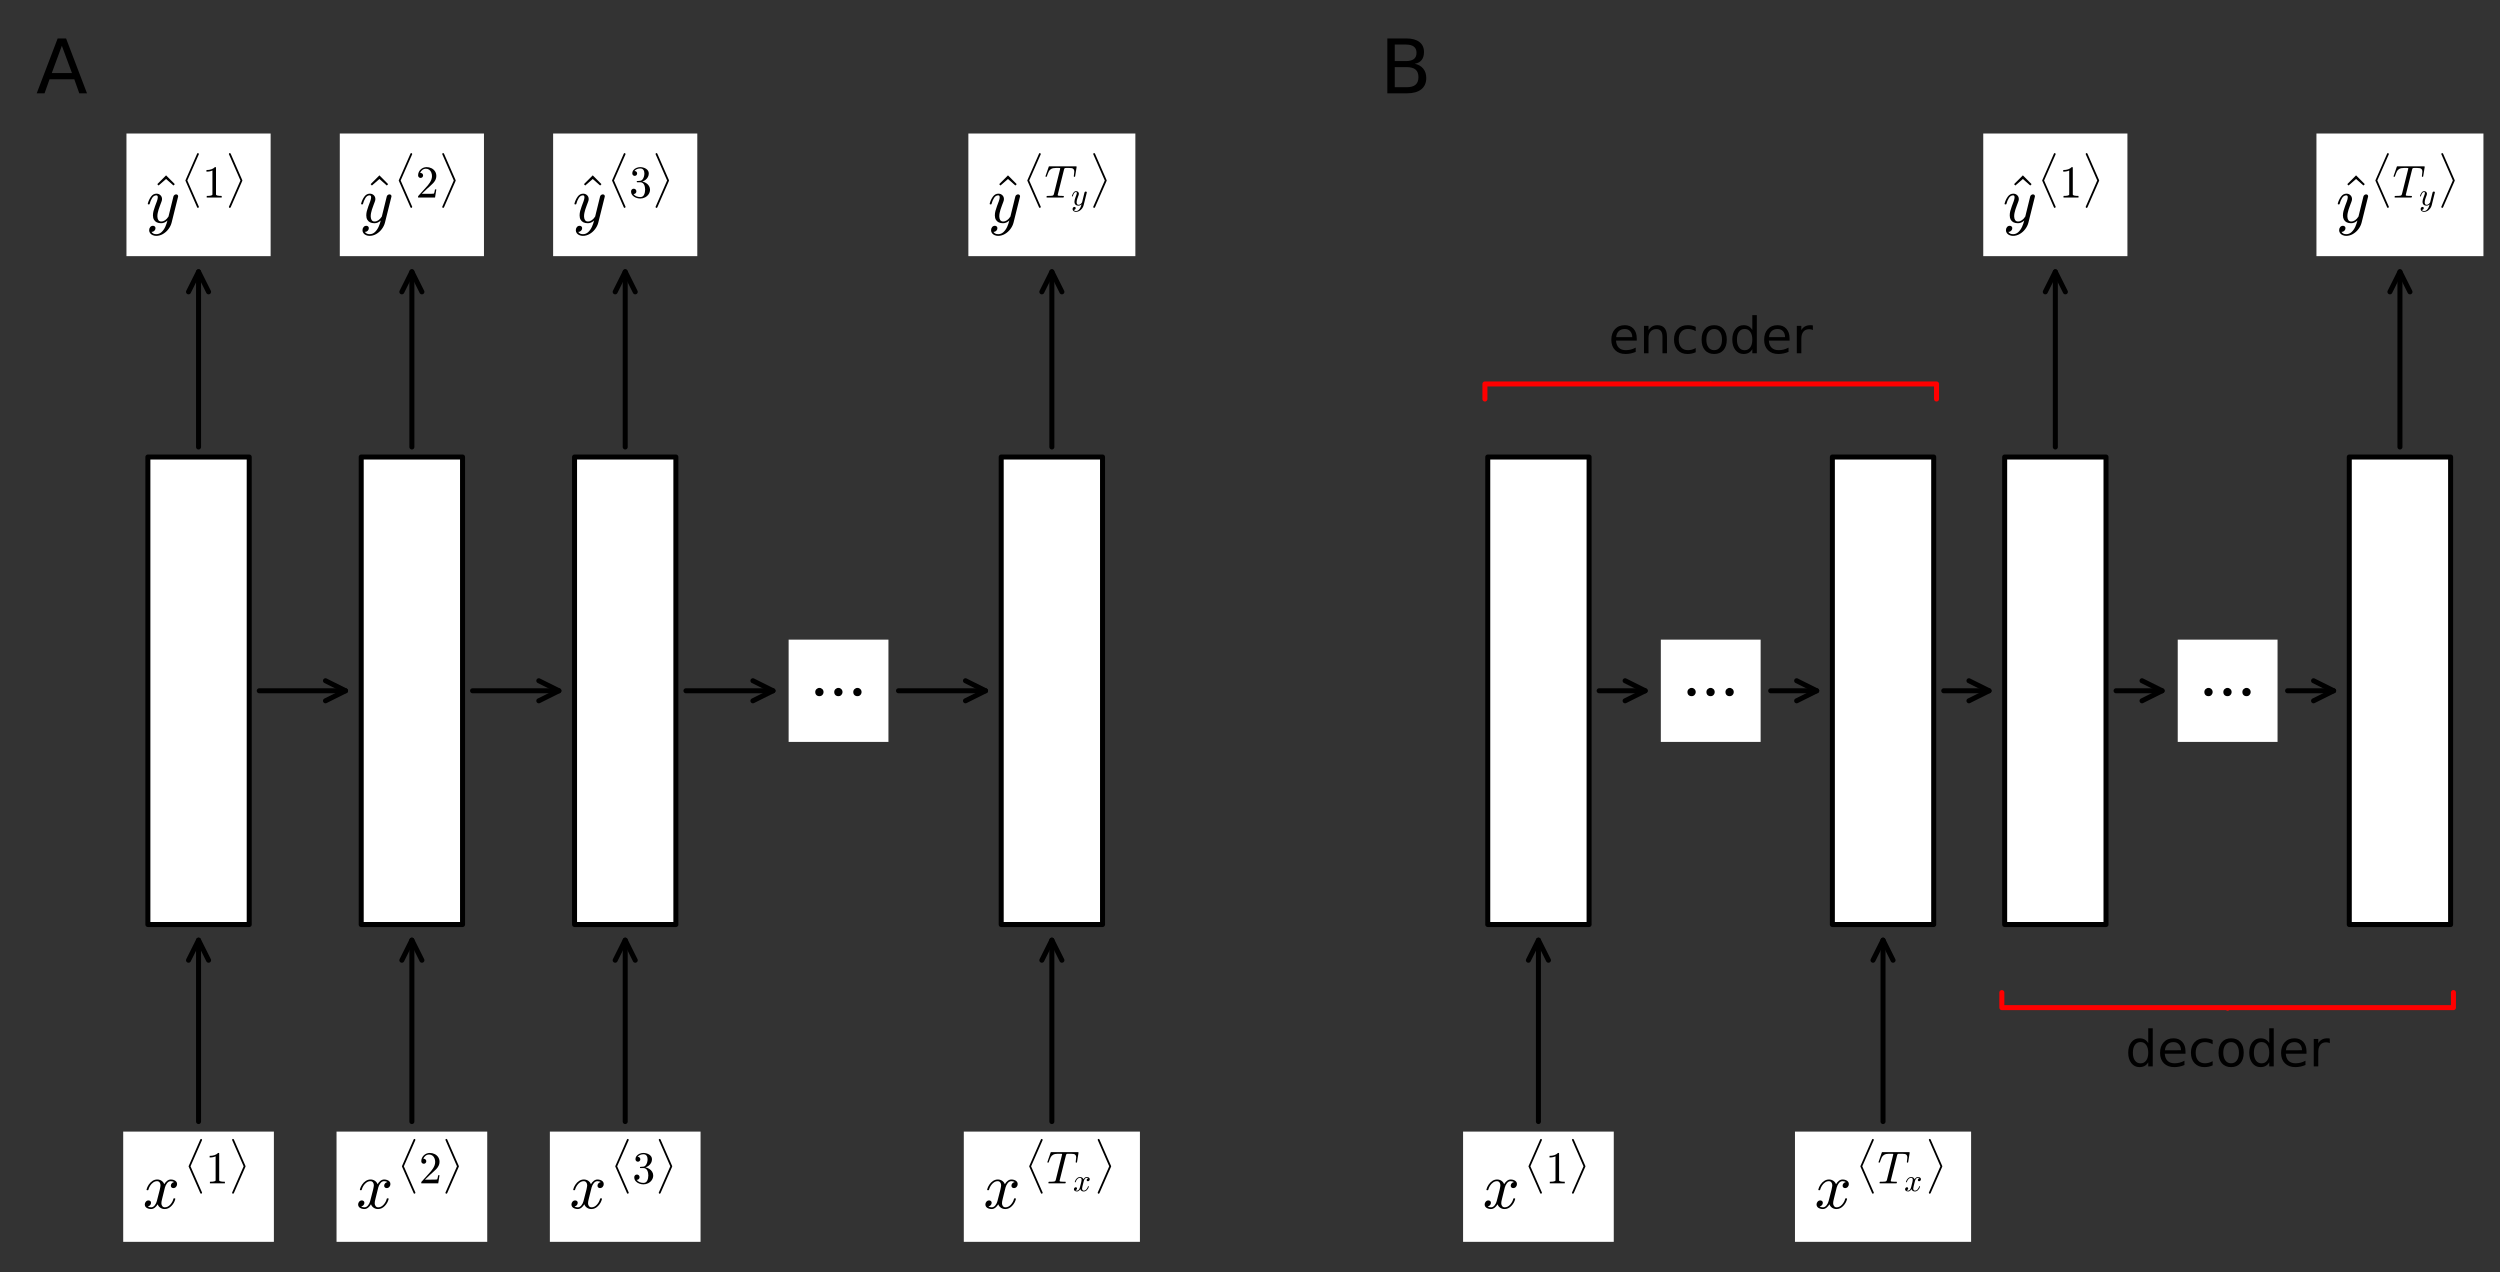
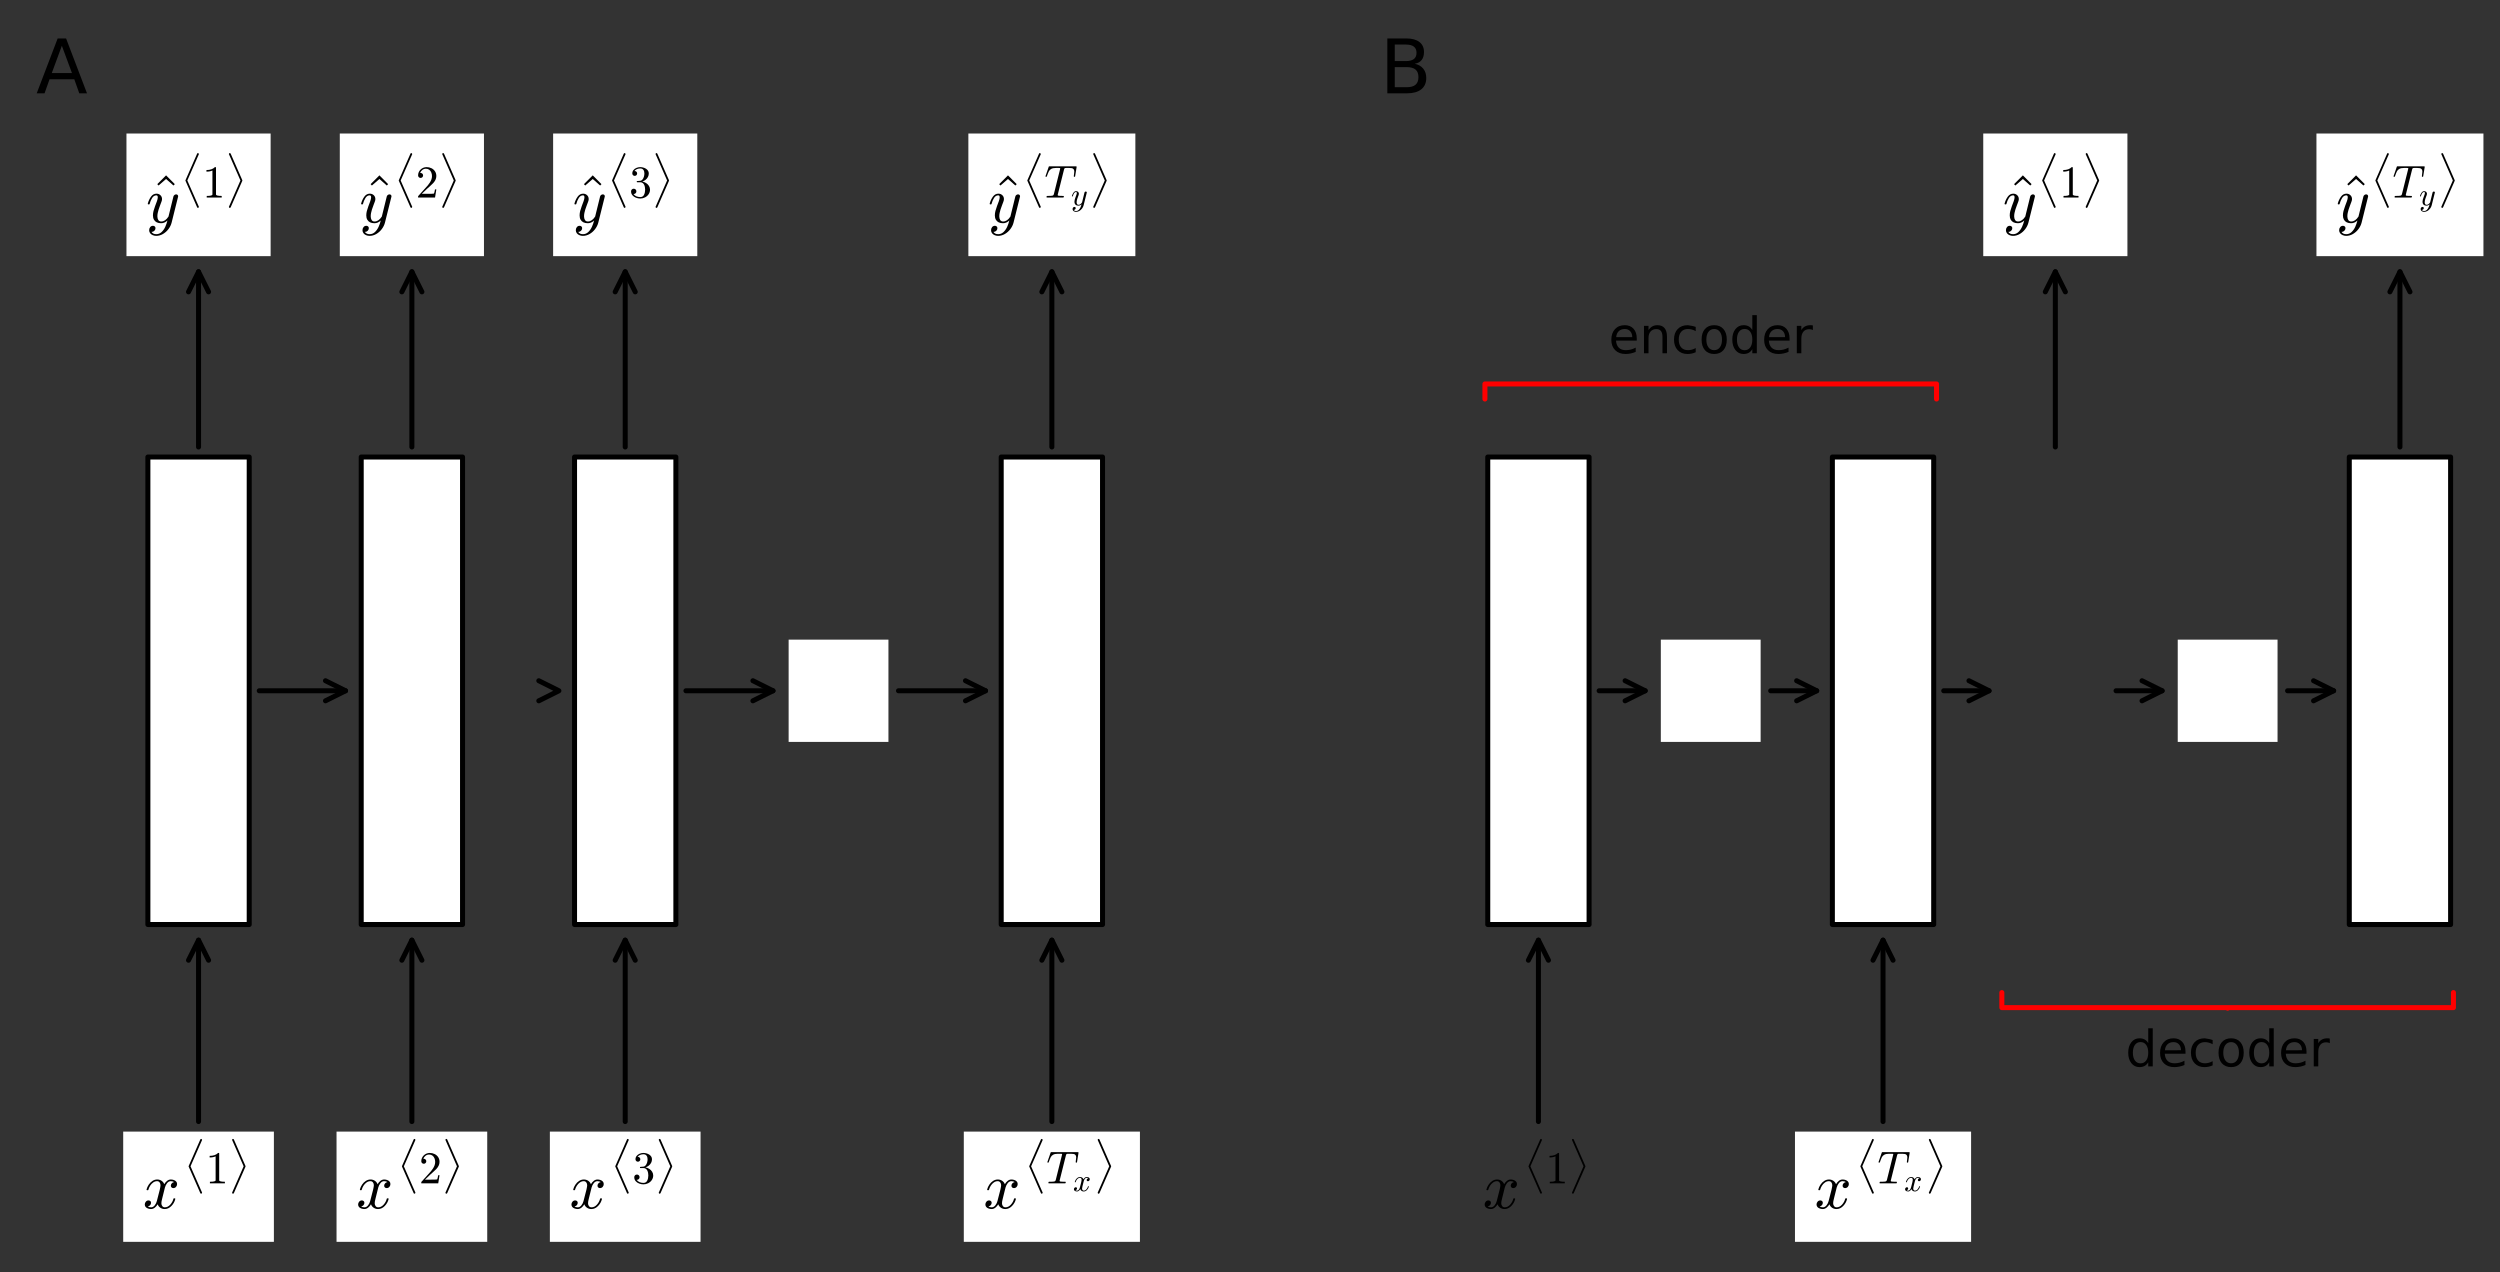
<svg xmlns="http://www.w3.org/2000/svg" xmlns:xlink="http://www.w3.org/1999/xlink" height="253.584pt" version="1.1" viewBox="0 0 498.223 253.584" width="498.223pt">
  <rect x="0" y="0" width="498.223" height="253.584" fill="#333333" stroke="none" />
  <defs>
    <style type="text/css">*{stroke-linecap:butt;stroke-linejoin:round;}</style>
  </defs>
  <g id="figure_1">
    <g id="patch_1">
      <path d="M 0 253.584  L 498.223 253.584  L 498.223 0  L 0 0  z " style="fill:none;" />
    </g>
    <g id="axes_1">
      <g id="text_1">
        <g id="patch_2">
          <path d="M 29.471 184.248  L 49.666 184.248  L 49.666 91.08  L 29.471 91.08  z " style="fill:#ffffff;stroke:#000000;stroke-linejoin:miter;" />
        </g>
        <g transform="translate(39.568 104.858)scale(0.13 -0.13)" />
        <g transform="translate(39.568 119.415)scale(0.13 -0.13)" />
        <g transform="translate(39.568 133.973)scale(0.13 -0.13)" />
        <g transform="translate(39.568 148.53)scale(0.13 -0.13)" />
        <g transform="translate(39.568 163.087)scale(0.13 -0.13)" />
        <g transform="translate(33.371 177.644)scale(0.13 -0.13)">
          <defs>
            <path id="DejaVuSans-32" />
          </defs>
          <use xlink:href="#DejaVuSans-32" />
          <use x="31.787" xlink:href="#DejaVuSans-32" />
          <use x="63.574" xlink:href="#DejaVuSans-32" />
        </g>
      </g>
      <g id="text_2">
        <g id="patch_3">
          <path d="M 24.553 247.485  L 54.583 247.485  L 54.583 225.515  L 24.553 225.515  z " style="fill:#ffffff;" />
        </g>
        <g transform="translate(28.453 240.882)scale(0.13 -0.13)">
          <defs>
            <path d="M 7.812 2.875  Q 9.578 1.516 12.797 1.516  Q 15.922 1.516 18.312 4.516  Q 20.703 7.516 21.578 11.078  L 26.125 28.812  Q 27.203 33.641 27.203 35.406  Q 27.203 37.891 25.812 39.75  Q 24.422 41.609 21.922 41.609  Q 18.75 41.609 15.969 39.625  Q 13.188 37.641 11.281 34.594  Q 9.375 31.547 8.594 28.422  Q 8.406 27.781 7.812 27.781  L 6.594 27.781  Q 5.812 27.781 5.812 28.719  L 5.812 29  Q 6.781 32.719 9.125 36.25  Q 11.469 39.797 14.859 41.984  Q 18.266 44.188 22.125 44.188  Q 25.781 44.188 28.734 42.234  Q 31.688 40.281 32.906 36.922  Q 34.625 39.984 37.281 42.078  Q 39.938 44.188 43.109 44.188  Q 45.266 44.188 47.5 43.422  Q 49.75 42.672 51.172 41.109  Q 52.594 39.547 52.594 37.203  Q 52.594 34.672 50.953 32.828  Q 49.312 31 46.781 31  Q 45.172 31 44.094 32.031  Q 43.016 33.062 43.016 34.625  Q 43.016 36.719 44.453 38.297  Q 45.906 39.891 47.906 40.188  Q 46.094 41.609 42.922 41.609  Q 39.703 41.609 37.328 38.625  Q 34.969 35.641 33.984 31.984  L 29.594 14.312  Q 28.516 10.297 28.516 7.719  Q 28.516 5.172 29.953 3.344  Q 31.391 1.516 33.797 1.516  Q 38.484 1.516 42.156 5.641  Q 45.844 9.766 47.016 14.703  Q 47.219 15.281 47.797 15.281  L 49.031 15.281  Q 49.422 15.281 49.656 15.016  Q 49.906 14.75 49.906 14.406  Q 49.906 14.312 49.812 14.109  Q 48.391 8.156 43.844 3.516  Q 39.312 -1.125 33.594 -1.125  Q 29.938 -1.125 26.984 0.844  Q 24.031 2.828 22.797 6.203  Q 21.234 3.266 18.469 1.062  Q 15.719 -1.125 12.594 -1.125  Q 10.453 -1.125 8.172 -0.359  Q 5.906 0.391 4.484 1.953  Q 3.078 3.516 3.078 5.906  Q 3.078 8.25 4.703 10.172  Q 6.344 12.109 8.797 12.109  Q 10.453 12.109 11.578 11.109  Q 12.703 10.109 12.703 8.5  Q 12.703 6.391 11.297 4.828  Q 9.906 3.266 7.812 2.875  z " id="Cmmi10-120" />
            <path d="M 35.5 -114.797  L 10.016 -56.781  Q 9.812 -56.5 9.812 -56  Q 9.812 -55.516 10.016 -55.328  L 35.5 2.781  Q 35.984 4 37.312 4  Q 38.031 4 38.672 3.359  Q 39.312 2.734 39.312 2  Q 39.312 1.516 39.203 1.312  L 14.016 -56  L 39.203 -113.281  Q 39.312 -113.484 39.312 -114.016  Q 39.312 -114.75 38.672 -115.375  Q 38.031 -116.016 37.312 -116.016  Q 36.031 -116.016 35.5 -114.797  z " id="Cmex10-173" />
            <path d="M 9.281 0  L 9.281 3.516  Q 21.781 3.516 21.781 6.688  L 21.781 59.188  Q 16.609 56.688 8.688 56.688  L 8.688 60.203  Q 20.953 60.203 27.203 66.609  L 28.609 66.609  Q 28.953 66.609 29.266 66.328  Q 29.594 66.062 29.594 65.719  L 29.594 6.688  Q 29.594 3.516 42.094 3.516  L 42.094 0  z " id="Cmr10-49" />
            <path d="M 7.812 -114.016  Q 7.812 -113.484 8.016 -113.281  L 33.109 -56  L 8.016 1.312  Q 7.812 1.516 7.812 2  Q 7.812 2.734 8.391 3.359  Q 8.984 4 9.812 4  Q 10.984 4 11.719 2.781  L 37.203 -55.328  Q 37.312 -55.516 37.312 -56  Q 37.312 -56.5 37.203 -56.781  L 11.719 -114.797  Q 10.938 -116.016 9.812 -116.016  Q 8.984 -116.016 8.391 -115.375  Q 7.812 -114.75 7.812 -114.016  z " id="Cmex10-174" />
          </defs>
          <use transform="translate(0 0.597)" xlink:href="#Cmmi10-120" />
          <use transform="translate(63.383 104.202)scale(0.7)" xlink:href="#Cmex10-173" />
          <use transform="translate(96.435 38.861)scale(0.7)" xlink:href="#Cmr10-49" />
          <use transform="translate(131.435 104.202)scale(0.7)" xlink:href="#Cmex10-174" />
        </g>
      </g>
      <g id="patch_4">
        <path d="M 39.568 223.513  Q 39.568 204.88 39.568 187.364  " style="fill:none;stroke:#000000;stroke-linecap:round;" />
        <path d="M 37.568 191.364  L 39.568 187.364  L 41.568 191.364  " style="fill:none;stroke:#000000;stroke-linecap:round;" />
      </g>
      <g id="text_3">
        <g id="patch_5">
          <path d="M 25.203 51.048  L 53.933 51.048  L 53.933 26.608  L 25.203 26.608  z " style="fill:#ffffff;" />
        </g>
        <g transform="translate(29.103 44.418)scale(0.13 -0.13)">
          <defs>
            <path d="M 13.484 53.812  L 11.531 55.906  L 25 69.391  L 38.375 55.906  L 36.375 53.812  L 25 63.812  z " id="Cmr10-94" />
            <path d="M 8.406 -14.312  Q 10.5 -17.922 15.719 -17.922  Q 20.453 -17.922 23.922 -14.594  Q 27.391 -11.281 29.516 -6.562  Q 31.641 -1.859 32.812 3.078  Q 28.375 -1.125 23.188 -1.125  Q 19.234 -1.125 16.453 0.234  Q 13.672 1.609 12.125 4.312  Q 10.594 7.031 10.594 10.891  Q 10.594 14.156 11.469 17.594  Q 12.359 21.047 13.938 25.266  Q 15.531 29.5 16.703 32.625  Q 18.016 36.281 18.016 38.625  Q 18.016 41.609 15.828 41.609  Q 11.859 41.609 9.297 37.531  Q 6.734 33.453 5.516 28.422  Q 5.328 27.781 4.688 27.781  L 3.516 27.781  Q 2.688 27.781 2.688 28.719  L 2.688 29  Q 4.297 34.969 7.609 39.578  Q 10.938 44.188 16.016 44.188  Q 19.578 44.188 22.047 41.844  Q 24.516 39.5 24.516 35.891  Q 24.516 34.031 23.688 31.984  Q 23.25 30.766 21.688 26.656  Q 20.125 22.562 19.281 19.875  Q 18.453 17.188 17.922 14.594  Q 17.391 12.016 17.391 9.422  Q 17.391 6.109 18.797 3.812  Q 20.219 1.516 23.297 1.516  Q 29.5 1.516 34.422 9.078  L 42 39.891  Q 42.328 41.219 43.547 42.156  Q 44.781 43.109 46.188 43.109  Q 47.406 43.109 48.312 42.328  Q 49.219 41.547 49.219 40.281  Q 49.219 39.703 49.125 39.5  L 39.203 -0.297  Q 37.891 -5.422 34.375 -10.109  Q 30.859 -14.797 25.906 -17.656  Q 20.953 -20.516 15.578 -20.516  Q 12.984 -20.516 10.438 -19.5  Q 7.906 -18.5 6.344 -16.5  Q 4.781 -14.5 4.781 -11.812  Q 4.781 -9.078 6.391 -7.078  Q 8.016 -5.078 10.688 -5.078  Q 12.312 -5.078 13.406 -6.078  Q 14.5 -7.078 14.5 -8.688  Q 14.5 -10.984 12.781 -12.688  Q 11.078 -14.406 8.797 -14.406  Q 8.688 -14.359 8.594 -14.328  Q 8.5 -14.312 8.406 -14.312  z " id="Cmmi10-121" />
          </defs>
          <use transform="translate(5.725 3.472)" xlink:href="#Cmr10-94" />
          <use transform="translate(0 0.597)" xlink:href="#Cmmi10-121" />
          <use transform="translate(53.488 104.202)scale(0.7)" xlink:href="#Cmex10-173" />
          <use transform="translate(86.539 38.861)scale(0.7)" xlink:href="#Cmr10-49" />
          <use transform="translate(121.539 104.202)scale(0.7)" xlink:href="#Cmex10-174" />
        </g>
      </g>
      <g id="patch_6">
        <path d="M 39.568 54.164  Q 39.568 71.063 39.568 89.079  " style="fill:none;stroke:#000000;stroke-linecap:round;" />
        <path d="M 37.568 58.164  L 39.568 54.164  L 41.568 58.164  " style="fill:none;stroke:#000000;stroke-linecap:round;" />
      </g>
      <g id="text_4">
        <g id="patch_7">
          <path d="M 71.985 184.248  L 92.18 184.248  L 92.18 91.08  L 71.985 91.08  z " style="fill:#ffffff;stroke:#000000;stroke-linejoin:miter;" />
        </g>
        <g transform="translate(82.083 104.858)scale(0.13 -0.13)" />
        <g transform="translate(82.083 119.415)scale(0.13 -0.13)" />
        <g transform="translate(82.083 133.973)scale(0.13 -0.13)" />
        <g transform="translate(82.083 148.53)scale(0.13 -0.13)" />
        <g transform="translate(82.083 163.087)scale(0.13 -0.13)" />
        <g transform="translate(75.885 177.644)scale(0.13 -0.13)">
          <use xlink:href="#DejaVuSans-32" />
          <use x="31.787" xlink:href="#DejaVuSans-32" />
          <use x="63.574" xlink:href="#DejaVuSans-32" />
        </g>
      </g>
      <g id="patch_8">
        <path d="M 68.865 137.664  Q 60.824 137.664 51.665 137.664  " style="fill:none;stroke:#000000;stroke-linecap:round;" />
        <path d="M 64.865 135.664  L 68.865 137.664  L 64.865 139.664  " style="fill:none;stroke:#000000;stroke-linecap:round;" />
      </g>
      <g id="text_5">
        <g id="patch_9">
          <path d="M 67.068 247.485  L 97.098 247.485  L 97.098 225.515  L 67.068 225.515  z " style="fill:#ffffff;" />
        </g>
        <g transform="translate(70.968 240.882)scale(0.13 -0.13)">
          <defs>
            <path d="M 4.984 0  L 4.984 2.688  Q 4.984 2.938 5.172 3.219  L 20.703 20.406  Q 24.219 24.219 26.406 26.797  Q 28.609 29.391 30.75 32.766  Q 32.906 36.141 34.156 39.625  Q 35.406 43.109 35.406 47.016  Q 35.406 51.125 33.891 54.859  Q 32.375 58.594 29.375 60.844  Q 26.375 63.094 22.125 63.094  Q 17.781 63.094 14.312 60.469  Q 10.844 57.859 9.422 53.719  Q 9.812 53.812 10.5 53.812  Q 12.75 53.812 14.328 52.297  Q 15.922 50.781 15.922 48.391  Q 15.922 46.094 14.328 44.5  Q 12.75 42.922 10.5 42.922  Q 8.156 42.922 6.562 44.547  Q 4.984 46.188 4.984 48.391  Q 4.984 52.156 6.391 55.438  Q 7.812 58.734 10.469 61.297  Q 13.141 63.875 16.484 65.234  Q 19.828 66.609 23.578 66.609  Q 29.297 66.609 34.219 64.188  Q 39.156 61.766 42.031 57.344  Q 44.922 52.938 44.922 47.016  Q 44.922 42.672 43.016 38.766  Q 41.109 34.859 38.125 31.656  Q 35.156 28.469 30.516 24.406  Q 25.875 20.359 24.422 19  L 13.094 8.109  L 22.703 8.109  Q 29.781 8.109 34.547 8.219  Q 39.312 8.344 39.594 8.594  Q 40.766 9.859 42 17.828  L 44.922 17.828  L 42.094 0  z " id="Cmr10-50" />
          </defs>
          <use transform="translate(0 0.597)" xlink:href="#Cmmi10-120" />
          <use transform="translate(63.383 104.202)scale(0.7)" xlink:href="#Cmex10-173" />
          <use transform="translate(96.435 38.861)scale(0.7)" xlink:href="#Cmr10-50" />
          <use transform="translate(131.435 104.202)scale(0.7)" xlink:href="#Cmex10-174" />
        </g>
      </g>
      <g id="patch_10">
        <path d="M 82.083 223.513  Q 82.083 204.88 82.083 187.364  " style="fill:none;stroke:#000000;stroke-linecap:round;" />
        <path d="M 80.083 191.364  L 82.083 187.364  L 84.083 191.364  " style="fill:none;stroke:#000000;stroke-linecap:round;" />
      </g>
      <g id="text_6">
        <g id="patch_11">
          <path d="M 67.718 51.048  L 96.448 51.048  L 96.448 26.608  L 67.718 26.608  z " style="fill:#ffffff;" />
        </g>
        <g transform="translate(71.618 44.418)scale(0.13 -0.13)">
          <use transform="translate(5.725 3.472)" xlink:href="#Cmr10-94" />
          <use transform="translate(0 0.597)" xlink:href="#Cmmi10-121" />
          <use transform="translate(53.488 104.202)scale(0.7)" xlink:href="#Cmex10-173" />
          <use transform="translate(86.539 38.861)scale(0.7)" xlink:href="#Cmr10-50" />
          <use transform="translate(121.539 104.202)scale(0.7)" xlink:href="#Cmex10-174" />
        </g>
      </g>
      <g id="patch_12">
        <path d="M 82.083 54.164  Q 82.083 71.063 82.083 89.079  " style="fill:none;stroke:#000000;stroke-linecap:round;" />
        <path d="M 80.083 58.164  L 82.083 54.164  L 84.083 58.164  " style="fill:none;stroke:#000000;stroke-linecap:round;" />
      </g>
      <g id="text_7">
        <g id="patch_13">
          <path d="M 114.5 184.248  L 134.694 184.248  L 134.694 91.08  L 114.5 91.08  z " style="fill:#ffffff;stroke:#000000;stroke-linejoin:miter;" />
        </g>
        <g transform="translate(124.597 104.858)scale(0.13 -0.13)" />
        <g transform="translate(124.597 119.415)scale(0.13 -0.13)" />
        <g transform="translate(124.597 133.973)scale(0.13 -0.13)" />
        <g transform="translate(124.597 148.53)scale(0.13 -0.13)" />
        <g transform="translate(124.597 163.087)scale(0.13 -0.13)" />
        <g transform="translate(118.4 177.644)scale(0.13 -0.13)">
          <use xlink:href="#DejaVuSans-32" />
          <use x="31.787" xlink:href="#DejaVuSans-32" />
          <use x="63.574" xlink:href="#DejaVuSans-32" />
        </g>
      </g>
      <g id="patch_14">
-         <path d="M 111.379 137.664  Q 103.338 137.664 94.179 137.664  " style="fill:none;stroke:#000000;stroke-linecap:round;" />
        <path d="M 107.379 135.664  L 111.379 137.664  L 107.379 139.664  " style="fill:none;stroke:#000000;stroke-linecap:round;" />
      </g>
      <g id="text_8">
        <g id="patch_15">
          <path d="M 109.582 247.485  L 139.612 247.485  L 139.612 225.515  L 109.582 225.515  z " style="fill:#ffffff;" />
        </g>
        <g transform="translate(113.482 240.882)scale(0.13 -0.13)">
          <defs>
            <path d="M 9.516 7.719  Q 11.859 4.297 15.812 2.641  Q 19.781 0.984 24.312 0.984  Q 30.125 0.984 32.562 5.938  Q 35.016 10.891 35.016 17.188  Q 35.016 20.016 34.5 22.844  Q 33.984 25.688 32.766 28.125  Q 31.547 30.562 29.422 32.031  Q 27.297 33.5 24.219 33.5  L 17.578 33.5  Q 16.703 33.5 16.703 34.422  L 16.703 35.297  Q 16.703 36.078 17.578 36.078  L 23.094 36.531  Q 26.609 36.531 28.922 39.156  Q 31.25 41.797 32.328 45.578  Q 33.406 49.359 33.406 52.781  Q 33.406 57.562 31.156 60.641  Q 28.906 63.719 24.312 63.719  Q 20.516 63.719 17.047 62.281  Q 13.578 60.844 11.531 57.906  Q 11.719 57.953 11.859 57.984  Q 12.016 58.016 12.203 58.016  Q 14.453 58.016 15.969 56.453  Q 17.484 54.891 17.484 52.688  Q 17.484 50.531 15.969 48.969  Q 14.453 47.406 12.203 47.406  Q 10.016 47.406 8.453 48.969  Q 6.891 50.531 6.891 52.688  Q 6.891 56.984 9.469 60.156  Q 12.062 63.328 16.141 64.969  Q 20.219 66.609 24.312 66.609  Q 27.344 66.609 30.703 65.703  Q 34.078 64.797 36.812 63.109  Q 39.547 61.422 41.281 58.781  Q 43.016 56.156 43.016 52.781  Q 43.016 48.578 41.141 45.016  Q 39.266 41.453 35.984 38.859  Q 32.719 36.281 28.812 35.016  Q 33.156 34.188 37.062 31.734  Q 40.969 29.297 43.328 25.484  Q 45.703 21.688 45.703 17.281  Q 45.703 11.766 42.672 7.297  Q 39.656 2.828 34.719 0.312  Q 29.781 -2.203 24.312 -2.203  Q 19.625 -2.203 14.906 -0.406  Q 10.203 1.375 7.203 4.938  Q 4.203 8.5 4.203 13.484  Q 4.203 15.969 5.859 17.625  Q 7.516 19.281 10.016 19.281  Q 11.625 19.281 12.969 18.531  Q 14.312 17.781 15.062 16.406  Q 15.828 15.047 15.828 13.484  Q 15.828 11.031 14.109 9.375  Q 12.406 7.719 10.016 7.719  z " id="Cmr10-51" />
          </defs>
          <use transform="translate(0 0.597)" xlink:href="#Cmmi10-120" />
          <use transform="translate(63.383 104.202)scale(0.7)" xlink:href="#Cmex10-173" />
          <use transform="translate(96.435 38.861)scale(0.7)" xlink:href="#Cmr10-51" />
          <use transform="translate(131.435 104.202)scale(0.7)" xlink:href="#Cmex10-174" />
        </g>
      </g>
      <g id="patch_16">
        <path d="M 124.597 223.513  Q 124.597 204.88 124.597 187.364  " style="fill:none;stroke:#000000;stroke-linecap:round;" />
        <path d="M 122.597 191.364  L 124.597 187.364  L 126.597 191.364  " style="fill:none;stroke:#000000;stroke-linecap:round;" />
      </g>
      <g id="text_9">
        <g id="patch_17">
          <path d="M 110.232 51.048  L 138.962 51.048  L 138.962 26.608  L 110.232 26.608  z " style="fill:#ffffff;" />
        </g>
        <g transform="translate(114.132 44.418)scale(0.13 -0.13)">
          <use transform="translate(5.725 3.472)" xlink:href="#Cmr10-94" />
          <use transform="translate(0 0.597)" xlink:href="#Cmmi10-121" />
          <use transform="translate(53.488 104.202)scale(0.7)" xlink:href="#Cmex10-173" />
          <use transform="translate(86.539 38.861)scale(0.7)" xlink:href="#Cmr10-51" />
          <use transform="translate(121.539 104.202)scale(0.7)" xlink:href="#Cmex10-174" />
        </g>
      </g>
      <g id="patch_18">
        <path d="M 124.597 54.164  Q 124.597 71.063 124.597 89.079  " style="fill:none;stroke:#000000;stroke-linecap:round;" />
        <path d="M 122.597 58.164  L 124.597 54.164  L 126.597 58.164  " style="fill:none;stroke:#000000;stroke-linecap:round;" />
      </g>
      <g id="text_10">
        <g id="patch_19">
          <path d="M 157.166 147.855  L 177.056 147.855  L 177.056 127.473  L 157.166 127.473  z " style="fill:#ffffff;" />
        </g>
        <g transform="translate(161.066 141.251)scale(0.13 -0.13)">
          <defs>
-             <path d="M 81.797 25.297  Q 81.797 22.703 80.047 20.797  Q 78.297 18.906 75.5 18.906  Q 72.594 18.906 70.844 20.656  Q 69.094 22.406 69.094 25.297  Q 69.094 28 71.047 29.797  Q 73 31.594 75.5 31.594  Q 78 31.594 79.891 29.797  Q 81.797 28 81.797 25.297  z M 52.594 25.297  Q 52.594 22.703 50.844 20.797  Q 49.094 18.906 46.297 18.906  Q 43.406 18.906 41.656 20.656  Q 39.906 22.406 39.906 25.297  Q 39.906 28 41.844 29.797  Q 43.797 31.594 46.297 31.594  Q 48.797 31.594 50.688 29.797  Q 52.594 28 52.594 25.297  z M 23.5 25.297  Q 23.5 22.703 21.75 20.797  Q 20 18.906 17.203 18.906  Q 14.297 18.906 12.547 20.656  Q 10.797 22.406 10.797 25.297  Q 10.797 28 12.75 29.797  Q 14.703 31.594 17.203 31.594  Q 19.703 31.594 21.594 29.797  Q 23.5 28 23.5 25.297  z " id="STIXGeneral-Regular-8943" />
-           </defs>
+             </defs>
          <use transform="translate(0 0.406)" xlink:href="#STIXGeneral-Regular-8943" />
        </g>
      </g>
      <g id="patch_20">
        <path d="M 154.048 137.664  Q 145.932 137.664 136.699 137.664  " style="fill:none;stroke:#000000;stroke-linecap:round;" />
        <path d="M 150.048 135.664  L 154.048 137.664  L 150.048 139.664  " style="fill:none;stroke:#000000;stroke-linecap:round;" />
      </g>
      <g id="text_11">
        <g id="patch_21">
          <path d="M 199.528 184.248  L 219.723 184.248  L 219.723 91.08  L 199.528 91.08  z " style="fill:#ffffff;stroke:#000000;stroke-linejoin:miter;" />
        </g>
        <g transform="translate(209.626 104.858)scale(0.13 -0.13)" />
        <g transform="translate(209.626 119.415)scale(0.13 -0.13)" />
        <g transform="translate(209.626 133.973)scale(0.13 -0.13)" />
        <g transform="translate(209.626 148.53)scale(0.13 -0.13)" />
        <g transform="translate(209.626 163.087)scale(0.13 -0.13)" />
        <g transform="translate(203.428 177.644)scale(0.13 -0.13)">
          <use xlink:href="#DejaVuSans-32" />
          <use x="31.787" xlink:href="#DejaVuSans-32" />
          <use x="63.574" xlink:href="#DejaVuSans-32" />
        </g>
      </g>
      <g id="patch_22">
        <path d="M 196.41 137.664  Q 188.294 137.664 179.06 137.664  " style="fill:none;stroke:#000000;stroke-linecap:round;" />
        <path d="M 192.41 135.664  L 196.41 137.664  L 192.41 139.664  " style="fill:none;stroke:#000000;stroke-linecap:round;" />
      </g>
      <g id="text_12">
        <g id="patch_23">
          <path d="M 192.076 247.485  L 227.176 247.485  L 227.176 225.515  L 192.076 225.515  z " style="fill:#ffffff;" />
        </g>
        <g transform="translate(195.976 240.882)scale(0.13 -0.13)">
          <defs>
            <path d="M 4.594 1.312  Q 4.641 1.562 4.812 2.188  Q 4.984 2.828 5.25 3.172  Q 5.516 3.516 6 3.516  Q 14.594 3.516 17.391 4  Q 20.062 4.688 20.609 6.891  L 34.281 61.812  Q 34.719 63.031 34.719 64.016  Q 34.719 64.797 31.203 64.797  L 25.391 64.797  Q 18.703 64.797 15.062 62.734  Q 11.422 60.688 9.719 57.312  Q 8.016 53.953 5.328 46.297  Q 4.984 45.406 4.297 45.406  L 3.422 45.406  Q 2.391 45.406 2.391 46.688  L 9.516 67.391  Q 9.719 68.312 10.5 68.312  L 69.578 68.312  Q 70.609 68.312 70.609 67  L 67.281 46.297  Q 67.281 46 66.938 45.703  Q 66.609 45.406 66.312 45.406  L 65.375 45.406  Q 64.406 45.406 64.406 46.688  Q 65.484 53.766 65.484 56.688  Q 65.484 60.203 64.016 62  Q 62.547 63.812 60.203 64.297  Q 57.859 64.797 54.109 64.797  L 48.188 64.797  Q 45.516 64.797 44.578 64.297  Q 43.656 63.812 43.016 61.375  L 29.297 6.5  Q 29.25 6.297 29.219 6.094  Q 29.203 5.906 29.109 5.609  Q 29.109 4.344 30.609 4  Q 33.203 3.516 41.703 3.516  Q 42.672 3.516 42.672 2.203  Q 42.328 0.781 42.125 0.391  Q 41.938 0 41.016 0  L 5.609 0  Q 4.594 0 4.594 1.312  z " id="Cmmi10-84" />
          </defs>
          <use transform="translate(0 0.597)" xlink:href="#Cmmi10-120" />
          <use transform="translate(63.383 104.202)scale(0.7)" xlink:href="#Cmex10-173" />
          <use transform="translate(96.435 38.861)scale(0.7)" xlink:href="#Cmmi10-84" />
          <use transform="translate(137.314 26.957)scale(0.49)" xlink:href="#Cmmi10-120" />
          <use transform="translate(169.747 104.202)scale(0.7)" xlink:href="#Cmex10-174" />
        </g>
      </g>
      <g id="patch_24">
        <path d="M 209.626 223.513  Q 209.626 204.88 209.626 187.364  " style="fill:none;stroke:#000000;stroke-linecap:round;" />
        <path d="M 207.626 191.364  L 209.626 187.364  L 211.626 191.364  " style="fill:none;stroke:#000000;stroke-linecap:round;" />
      </g>
      <g id="text_13">
        <g id="patch_25">
          <path d="M 192.986 51.048  L 226.266 51.048  L 226.266 26.608  L 192.986 26.608  z " style="fill:#ffffff;" />
        </g>
        <g transform="translate(196.886 44.418)scale(0.13 -0.13)">
          <use transform="translate(5.725 3.472)" xlink:href="#Cmr10-94" />
          <use transform="translate(0 0.597)" xlink:href="#Cmmi10-121" />
          <use transform="translate(53.488 104.202)scale(0.7)" xlink:href="#Cmex10-173" />
          <use transform="translate(86.539 38.861)scale(0.7)" xlink:href="#Cmmi10-84" />
          <use transform="translate(127.418 26.957)scale(0.49)" xlink:href="#Cmmi10-121" />
          <use transform="translate(155.904 104.202)scale(0.7)" xlink:href="#Cmex10-174" />
        </g>
      </g>
      <g id="patch_26">
        <path d="M 209.626 54.164  Q 209.626 71.063 209.626 89.079  " style="fill:none;stroke:#000000;stroke-linecap:round;" />
        <path d="M 207.626 58.164  L 209.626 54.164  L 211.626 58.164  " style="fill:none;stroke:#000000;stroke-linecap:round;" />
      </g>
      <g id="text_14">
        <g transform="translate(7.2 18.598)scale(0.15 -0.15)">
          <defs>
            <path d="M 34.188 63.188  L 20.797 26.906  L 47.609 26.906  z M 28.609 72.906  L 39.797 72.906  L 67.578 0  L 57.328 0  L 50.688 18.703  L 17.828 18.703  L 11.188 0  L 0.781 0  z " id="DejaVuSans-65" />
          </defs>
          <use xlink:href="#DejaVuSans-65" />
        </g>
      </g>
    </g>
    <g id="axes_2">
      <g id="text_15">
        <g id="patch_27">
          <path d="M 296.493 184.248  L 316.688 184.248  L 316.688 91.08  L 296.493 91.08  z " style="fill:#ffffff;stroke:#000000;stroke-linejoin:miter;" />
        </g>
        <g transform="translate(306.591 104.858)scale(0.13 -0.13)" />
        <g transform="translate(306.591 119.415)scale(0.13 -0.13)" />
        <g transform="translate(306.591 133.973)scale(0.13 -0.13)" />
        <g transform="translate(306.591 148.53)scale(0.13 -0.13)" />
        <g transform="translate(306.591 163.087)scale(0.13 -0.13)" />
        <g transform="translate(300.393 177.644)scale(0.13 -0.13)">
          <use xlink:href="#DejaVuSans-32" />
          <use x="31.787" xlink:href="#DejaVuSans-32" />
          <use x="63.574" xlink:href="#DejaVuSans-32" />
        </g>
      </g>
      <g id="text_16">
        <g id="patch_28">
-           <path d="M 291.576 247.485  L 321.606 247.485  L 321.606 225.515  L 291.576 225.515  z " style="fill:#ffffff;" />
-         </g>
+           </g>
        <g transform="translate(295.476 240.882)scale(0.13 -0.13)">
          <use transform="translate(0 0.597)" xlink:href="#Cmmi10-120" />
          <use transform="translate(63.383 104.202)scale(0.7)" xlink:href="#Cmex10-173" />
          <use transform="translate(96.435 38.861)scale(0.7)" xlink:href="#Cmr10-49" />
          <use transform="translate(131.435 104.202)scale(0.7)" xlink:href="#Cmex10-174" />
        </g>
      </g>
      <g id="patch_29">
        <path d="M 306.591 223.513  Q 306.591 204.88 306.591 187.364  " style="fill:none;stroke:#000000;stroke-linecap:round;" />
        <path d="M 304.591 191.364  L 306.591 187.364  L 308.591 191.364  " style="fill:none;stroke:#000000;stroke-linecap:round;" />
      </g>
      <g id="text_17">
        <g id="patch_30">
          <path d="M 330.984 147.855  L 350.874 147.855  L 350.874 127.473  L 330.984 127.473  z " style="fill:#ffffff;" />
        </g>
        <g transform="translate(334.884 141.251)scale(0.13 -0.13)">
          <use transform="translate(0 0.406)" xlink:href="#STIXGeneral-Regular-8943" />
        </g>
      </g>
      <g id="patch_31">
        <path d="M 327.866 137.664  Q 323.837 137.664 318.69 137.664  " style="fill:none;stroke:#000000;stroke-linecap:round;" />
        <path d="M 323.866 135.664  L 327.866 137.664  L 323.866 139.664  " style="fill:none;stroke:#000000;stroke-linecap:round;" />
      </g>
      <g id="text_18">
        <g id="patch_32">
          <path d="M 365.17 184.248  L 385.365 184.248  L 385.365 91.08  L 365.17 91.08  z " style="fill:#ffffff;stroke:#000000;stroke-linejoin:miter;" />
        </g>
        <g transform="translate(375.268 104.858)scale(0.13 -0.13)" />
        <g transform="translate(375.268 119.415)scale(0.13 -0.13)" />
        <g transform="translate(375.268 133.973)scale(0.13 -0.13)" />
        <g transform="translate(375.268 148.53)scale(0.13 -0.13)" />
        <g transform="translate(375.268 163.087)scale(0.13 -0.13)" />
        <g transform="translate(369.07 177.644)scale(0.13 -0.13)">
          <use xlink:href="#DejaVuSans-32" />
          <use x="31.787" xlink:href="#DejaVuSans-32" />
          <use x="63.574" xlink:href="#DejaVuSans-32" />
        </g>
      </g>
      <g id="patch_33">
        <path d="M 362.052 137.664  Q 358.024 137.664 352.877 137.664  " style="fill:none;stroke:#000000;stroke-linecap:round;" />
        <path d="M 358.052 135.664  L 362.052 137.664  L 358.052 139.664  " style="fill:none;stroke:#000000;stroke-linecap:round;" />
      </g>
      <g id="text_19">
        <g id="patch_34">
          <path d="M 357.718 247.485  L 392.818 247.485  L 392.818 225.515  L 357.718 225.515  z " style="fill:#ffffff;" />
        </g>
        <g transform="translate(361.618 240.882)scale(0.13 -0.13)">
          <use transform="translate(0 0.597)" xlink:href="#Cmmi10-120" />
          <use transform="translate(63.383 104.202)scale(0.7)" xlink:href="#Cmex10-173" />
          <use transform="translate(96.435 38.861)scale(0.7)" xlink:href="#Cmmi10-84" />
          <use transform="translate(137.314 26.957)scale(0.49)" xlink:href="#Cmmi10-120" />
          <use transform="translate(169.747 104.202)scale(0.7)" xlink:href="#Cmex10-174" />
        </g>
      </g>
      <g id="patch_35">
        <path d="M 375.268 223.513  Q 375.268 204.88 375.268 187.364  " style="fill:none;stroke:#000000;stroke-linecap:round;" />
        <path d="M 373.268 191.364  L 375.268 187.364  L 377.268 191.364  " style="fill:none;stroke:#000000;stroke-linecap:round;" />
      </g>
      <g id="text_20">
        <g id="patch_36">
-           <path d="M 399.509 184.248  L 419.704 184.248  L 419.704 91.08  L 399.509 91.08  z " style="fill:#ffffff;stroke:#000000;stroke-linejoin:miter;" />
-         </g>
+           </g>
        <g transform="translate(409.606 104.858)scale(0.13 -0.13)" />
        <g transform="translate(409.606 119.415)scale(0.13 -0.13)" />
        <g transform="translate(409.606 133.973)scale(0.13 -0.13)" />
        <g transform="translate(409.606 148.53)scale(0.13 -0.13)" />
        <g transform="translate(409.606 163.087)scale(0.13 -0.13)" />
        <g transform="translate(403.409 177.644)scale(0.13 -0.13)">
          <use xlink:href="#DejaVuSans-32" />
          <use x="31.787" xlink:href="#DejaVuSans-32" />
          <use x="63.574" xlink:href="#DejaVuSans-32" />
        </g>
      </g>
      <g id="patch_37">
        <path d="M 396.391 137.664  Q 392.438 137.664 387.366 137.664  " style="fill:none;stroke:#000000;stroke-linecap:round;" />
        <path d="M 392.391 135.664  L 396.391 137.664  L 392.391 139.664  " style="fill:none;stroke:#000000;stroke-linecap:round;" />
      </g>
      <g id="text_21">
        <g id="patch_38">
          <path d="M 395.241 51.048  L 423.971 51.048  L 423.971 26.608  L 395.241 26.608  z " style="fill:#ffffff;" />
        </g>
        <g transform="translate(399.141 44.418)scale(0.13 -0.13)">
          <use transform="translate(5.725 3.472)" xlink:href="#Cmr10-94" />
          <use transform="translate(0 0.597)" xlink:href="#Cmmi10-121" />
          <use transform="translate(53.488 104.202)scale(0.7)" xlink:href="#Cmex10-173" />
          <use transform="translate(86.539 38.861)scale(0.7)" xlink:href="#Cmr10-49" />
          <use transform="translate(121.539 104.202)scale(0.7)" xlink:href="#Cmex10-174" />
        </g>
      </g>
      <g id="patch_39">
        <path d="M 409.606 54.164  Q 409.606 71.063 409.606 89.079  " style="fill:none;stroke:#000000;stroke-linecap:round;" />
        <path d="M 407.606 58.164  L 409.606 54.164  L 411.606 58.164  " style="fill:none;stroke:#000000;stroke-linecap:round;" />
      </g>
      <g id="text_22">
        <g id="patch_40">
          <path d="M 434 147.855  L 453.89 147.855  L 453.89 127.473  L 434 127.473  z " style="fill:#ffffff;" />
        </g>
        <g transform="translate(437.9 141.251)scale(0.13 -0.13)">
          <use transform="translate(0 0.406)" xlink:href="#STIXGeneral-Regular-8943" />
        </g>
      </g>
      <g id="patch_41">
        <path d="M 430.882 137.664  Q 426.853 137.664 421.706 137.664  " style="fill:none;stroke:#000000;stroke-linecap:round;" />
        <path d="M 426.882 135.664  L 430.882 137.664  L 426.882 139.664  " style="fill:none;stroke:#000000;stroke-linecap:round;" />
      </g>
      <g id="text_23">
        <g id="patch_42">
          <path d="M 468.186 184.248  L 488.38 184.248  L 488.38 91.08  L 468.186 91.08  z " style="fill:#ffffff;stroke:#000000;stroke-linejoin:miter;" />
        </g>
        <g transform="translate(478.283 104.858)scale(0.13 -0.13)" />
        <g transform="translate(478.283 119.415)scale(0.13 -0.13)" />
        <g transform="translate(478.283 133.973)scale(0.13 -0.13)" />
        <g transform="translate(478.283 148.53)scale(0.13 -0.13)" />
        <g transform="translate(478.283 163.087)scale(0.13 -0.13)" />
        <g transform="translate(472.086 177.644)scale(0.13 -0.13)">
          <use xlink:href="#DejaVuSans-32" />
          <use x="31.787" xlink:href="#DejaVuSans-32" />
          <use x="63.574" xlink:href="#DejaVuSans-32" />
        </g>
      </g>
      <g id="patch_43">
        <path d="M 465.068 137.664  Q 461.039 137.664 455.892 137.664  " style="fill:none;stroke:#000000;stroke-linecap:round;" />
        <path d="M 461.068 135.664  L 465.068 137.664  L 461.068 139.664  " style="fill:none;stroke:#000000;stroke-linecap:round;" />
      </g>
      <g id="text_24">
        <g id="patch_44">
          <path d="M 461.643 51.048  L 494.923 51.048  L 494.923 26.608  L 461.643 26.608  z " style="fill:#ffffff;" />
        </g>
        <g transform="translate(465.543 44.418)scale(0.13 -0.13)">
          <use transform="translate(5.725 3.472)" xlink:href="#Cmr10-94" />
          <use transform="translate(0 0.597)" xlink:href="#Cmmi10-121" />
          <use transform="translate(53.488 104.202)scale(0.7)" xlink:href="#Cmex10-173" />
          <use transform="translate(86.539 38.861)scale(0.7)" xlink:href="#Cmmi10-84" />
          <use transform="translate(127.418 26.957)scale(0.49)" xlink:href="#Cmmi10-121" />
          <use transform="translate(155.904 104.202)scale(0.7)" xlink:href="#Cmex10-174" />
        </g>
      </g>
      <g id="patch_45">
        <path d="M 478.283 54.164  Q 478.283 71.063 478.283 89.079  " style="fill:none;stroke:#000000;stroke-linecap:round;" />
        <path d="M 476.283 58.164  L 478.283 54.164  L 480.283 58.164  " style="fill:none;stroke:#000000;stroke-linecap:round;" />
      </g>
      <g id="patch_46">
        <path d="M 340.929 76.484  Q 340.929 76.501 340.929 76.519  M 295.929 79.519  L 295.929 76.519  L 385.929 76.519  L 385.929 79.519  " style="fill:none;stroke:#ff0000;stroke-linecap:round;" />
      </g>
      <g id="text_25">
        <g transform="translate(320.569 70.405)scale(0.1 -0.1)">
          <defs>
            <path d="M 56.203 29.594  L 56.203 25.203  L 14.891 25.203  Q 15.484 15.922 20.484 11.062  Q 25.484 6.203 34.422 6.203  Q 39.594 6.203 44.453 7.469  Q 49.312 8.734 54.109 11.281  L 54.109 2.781  Q 49.266 0.734 44.188 -0.344  Q 39.109 -1.422 33.891 -1.422  Q 20.797 -1.422 13.156 6.188  Q 5.516 13.812 5.516 26.812  Q 5.516 40.234 12.766 48.109  Q 20.016 56 32.328 56  Q 43.359 56 49.781 48.891  Q 56.203 41.797 56.203 29.594  z M 47.219 32.234  Q 47.125 39.594 43.094 43.984  Q 39.062 48.391 32.422 48.391  Q 24.906 48.391 20.391 44.141  Q 15.875 39.891 15.188 32.172  z " id="DejaVuSans-101" />
            <path d="M 54.891 33.016  L 54.891 0  L 45.906 0  L 45.906 32.719  Q 45.906 40.484 42.875 44.328  Q 39.844 48.188 33.797 48.188  Q 26.516 48.188 22.312 43.547  Q 18.109 38.922 18.109 30.906  L 18.109 0  L 9.078 0  L 9.078 54.688  L 18.109 54.688  L 18.109 46.188  Q 21.344 51.125 25.703 53.562  Q 30.078 56 35.797 56  Q 45.219 56 50.047 50.172  Q 54.891 44.344 54.891 33.016  z " id="DejaVuSans-110" />
-             <path d="M 48.781 52.594  L 48.781 44.188  Q 44.969 46.297 41.141 47.344  Q 37.312 48.391 33.406 48.391  Q 24.656 48.391 19.812 42.844  Q 14.984 37.312 14.984 27.297  Q 14.984 17.281 19.812 11.734  Q 24.656 6.203 33.406 6.203  Q 37.312 6.203 41.141 7.25  Q 44.969 8.297 48.781 10.406  L 48.781 2.094  Q 45.016 0.344 40.984 -0.531  Q 36.969 -1.422 32.422 -1.422  Q 20.062 -1.422 12.781 6.344  Q 5.516 14.109 5.516 27.297  Q 5.516 40.672 12.859 48.328  Q 20.219 56 33.016 56  Q 37.156 56 41.109 55.141  Q 45.062 54.297 48.781 52.594  z " id="DejaVuSans-99" />
+             <path d="M 48.781 52.594  L 48.781 44.188  Q 44.969 46.297 41.141 47.344  Q 37.312 48.391 33.406 48.391  Q 24.656 48.391 19.812 42.844  Q 14.984 37.312 14.984 27.297  Q 14.984 17.281 19.812 11.734  Q 24.656 6.203 33.406 6.203  Q 37.312 6.203 41.141 7.25  Q 44.969 8.297 48.781 10.406  L 48.781 2.094  Q 45.016 0.344 40.984 -0.531  Q 36.969 -1.422 32.422 -1.422  Q 20.062 -1.422 12.781 6.344  Q 5.516 14.109 5.516 27.297  Q 5.516 40.672 12.859 48.328  Q 20.219 56 33.016 56  Q 45.062 54.297 48.781 52.594  z " id="DejaVuSans-99" />
            <path d="M 30.609 48.391  Q 23.391 48.391 19.188 42.75  Q 14.984 37.109 14.984 27.297  Q 14.984 17.484 19.156 11.844  Q 23.344 6.203 30.609 6.203  Q 37.797 6.203 41.984 11.859  Q 46.188 17.531 46.188 27.297  Q 46.188 37.016 41.984 42.703  Q 37.797 48.391 30.609 48.391  z M 30.609 56  Q 42.328 56 49.016 48.375  Q 55.719 40.766 55.719 27.297  Q 55.719 13.875 49.016 6.219  Q 42.328 -1.422 30.609 -1.422  Q 18.844 -1.422 12.172 6.219  Q 5.516 13.875 5.516 27.297  Q 5.516 40.766 12.172 48.375  Q 18.844 56 30.609 56  z " id="DejaVuSans-111" />
            <path d="M 45.406 46.391  L 45.406 75.984  L 54.391 75.984  L 54.391 0  L 45.406 0  L 45.406 8.203  Q 42.578 3.328 38.25 0.953  Q 33.938 -1.422 27.875 -1.422  Q 17.969 -1.422 11.734 6.484  Q 5.516 14.406 5.516 27.297  Q 5.516 40.188 11.734 48.094  Q 17.969 56 27.875 56  Q 33.938 56 38.25 53.625  Q 42.578 51.266 45.406 46.391  z M 14.797 27.297  Q 14.797 17.391 18.875 11.75  Q 22.953 6.109 30.078 6.109  Q 37.203 6.109 41.297 11.75  Q 45.406 17.391 45.406 27.297  Q 45.406 37.203 41.297 42.844  Q 37.203 48.484 30.078 48.484  Q 22.953 48.484 18.875 42.844  Q 14.797 37.203 14.797 27.297  z " id="DejaVuSans-100" />
            <path d="M 41.109 46.297  Q 39.594 47.172 37.812 47.578  Q 36.031 48 33.891 48  Q 26.266 48 22.188 43.047  Q 18.109 38.094 18.109 28.812  L 18.109 0  L 9.078 0  L 9.078 54.688  L 18.109 54.688  L 18.109 46.188  Q 20.953 51.172 25.484 53.578  Q 30.031 56 36.531 56  Q 37.453 56 38.578 55.875  Q 39.703 55.766 41.062 55.516  z " id="DejaVuSans-114" />
          </defs>
          <use xlink:href="#DejaVuSans-101" />
          <use x="61.523" xlink:href="#DejaVuSans-110" />
          <use x="124.902" xlink:href="#DejaVuSans-99" />
          <use x="179.883" xlink:href="#DejaVuSans-111" />
          <use x="241.064" xlink:href="#DejaVuSans-100" />
          <use x="304.541" xlink:href="#DejaVuSans-101" />
          <use x="366.064" xlink:href="#DejaVuSans-114" />
        </g>
      </g>
      <g id="patch_47">
        <path d="M 443.945 200.927  Q 443.945 200.867 443.945 200.807  M 488.945 197.807  L 488.945 200.807  L 398.945 200.807  L 398.945 197.807  " style="fill:none;stroke:#ff0000;stroke-linecap:round;" />
      </g>
      <g id="text_26">
        <g transform="translate(423.579 212.522)scale(0.1 -0.1)">
          <use xlink:href="#DejaVuSans-100" />
          <use x="63.477" xlink:href="#DejaVuSans-101" />
          <use x="125" xlink:href="#DejaVuSans-99" />
          <use x="179.98" xlink:href="#DejaVuSans-111" />
          <use x="241.162" xlink:href="#DejaVuSans-100" />
          <use x="304.639" xlink:href="#DejaVuSans-101" />
          <use x="366.162" xlink:href="#DejaVuSans-114" />
        </g>
      </g>
      <g id="text_27">
        <g transform="translate(275.01 18.598)scale(0.15 -0.15)">
          <defs>
            <path d="M 19.672 34.812  L 19.672 8.109  L 35.5 8.109  Q 43.453 8.109 47.281 11.406  Q 51.125 14.703 51.125 21.484  Q 51.125 28.328 47.281 31.562  Q 43.453 34.812 35.5 34.812  z M 19.672 64.797  L 19.672 42.828  L 34.281 42.828  Q 41.5 42.828 45.031 45.531  Q 48.578 48.25 48.578 53.812  Q 48.578 59.328 45.031 62.062  Q 41.5 64.797 34.281 64.797  z M 9.812 72.906  L 35.016 72.906  Q 46.297 72.906 52.391 68.219  Q 58.5 63.531 58.5 54.891  Q 58.5 48.188 55.375 44.234  Q 52.25 40.281 46.188 39.312  Q 53.469 37.75 57.5 32.781  Q 61.531 27.828 61.531 20.406  Q 61.531 10.641 54.891 5.312  Q 48.25 0 35.984 0  L 9.812 0  z " id="DejaVuSans-66" />
          </defs>
          <use xlink:href="#DejaVuSans-66" />
        </g>
      </g>
    </g>
  </g>
</svg>